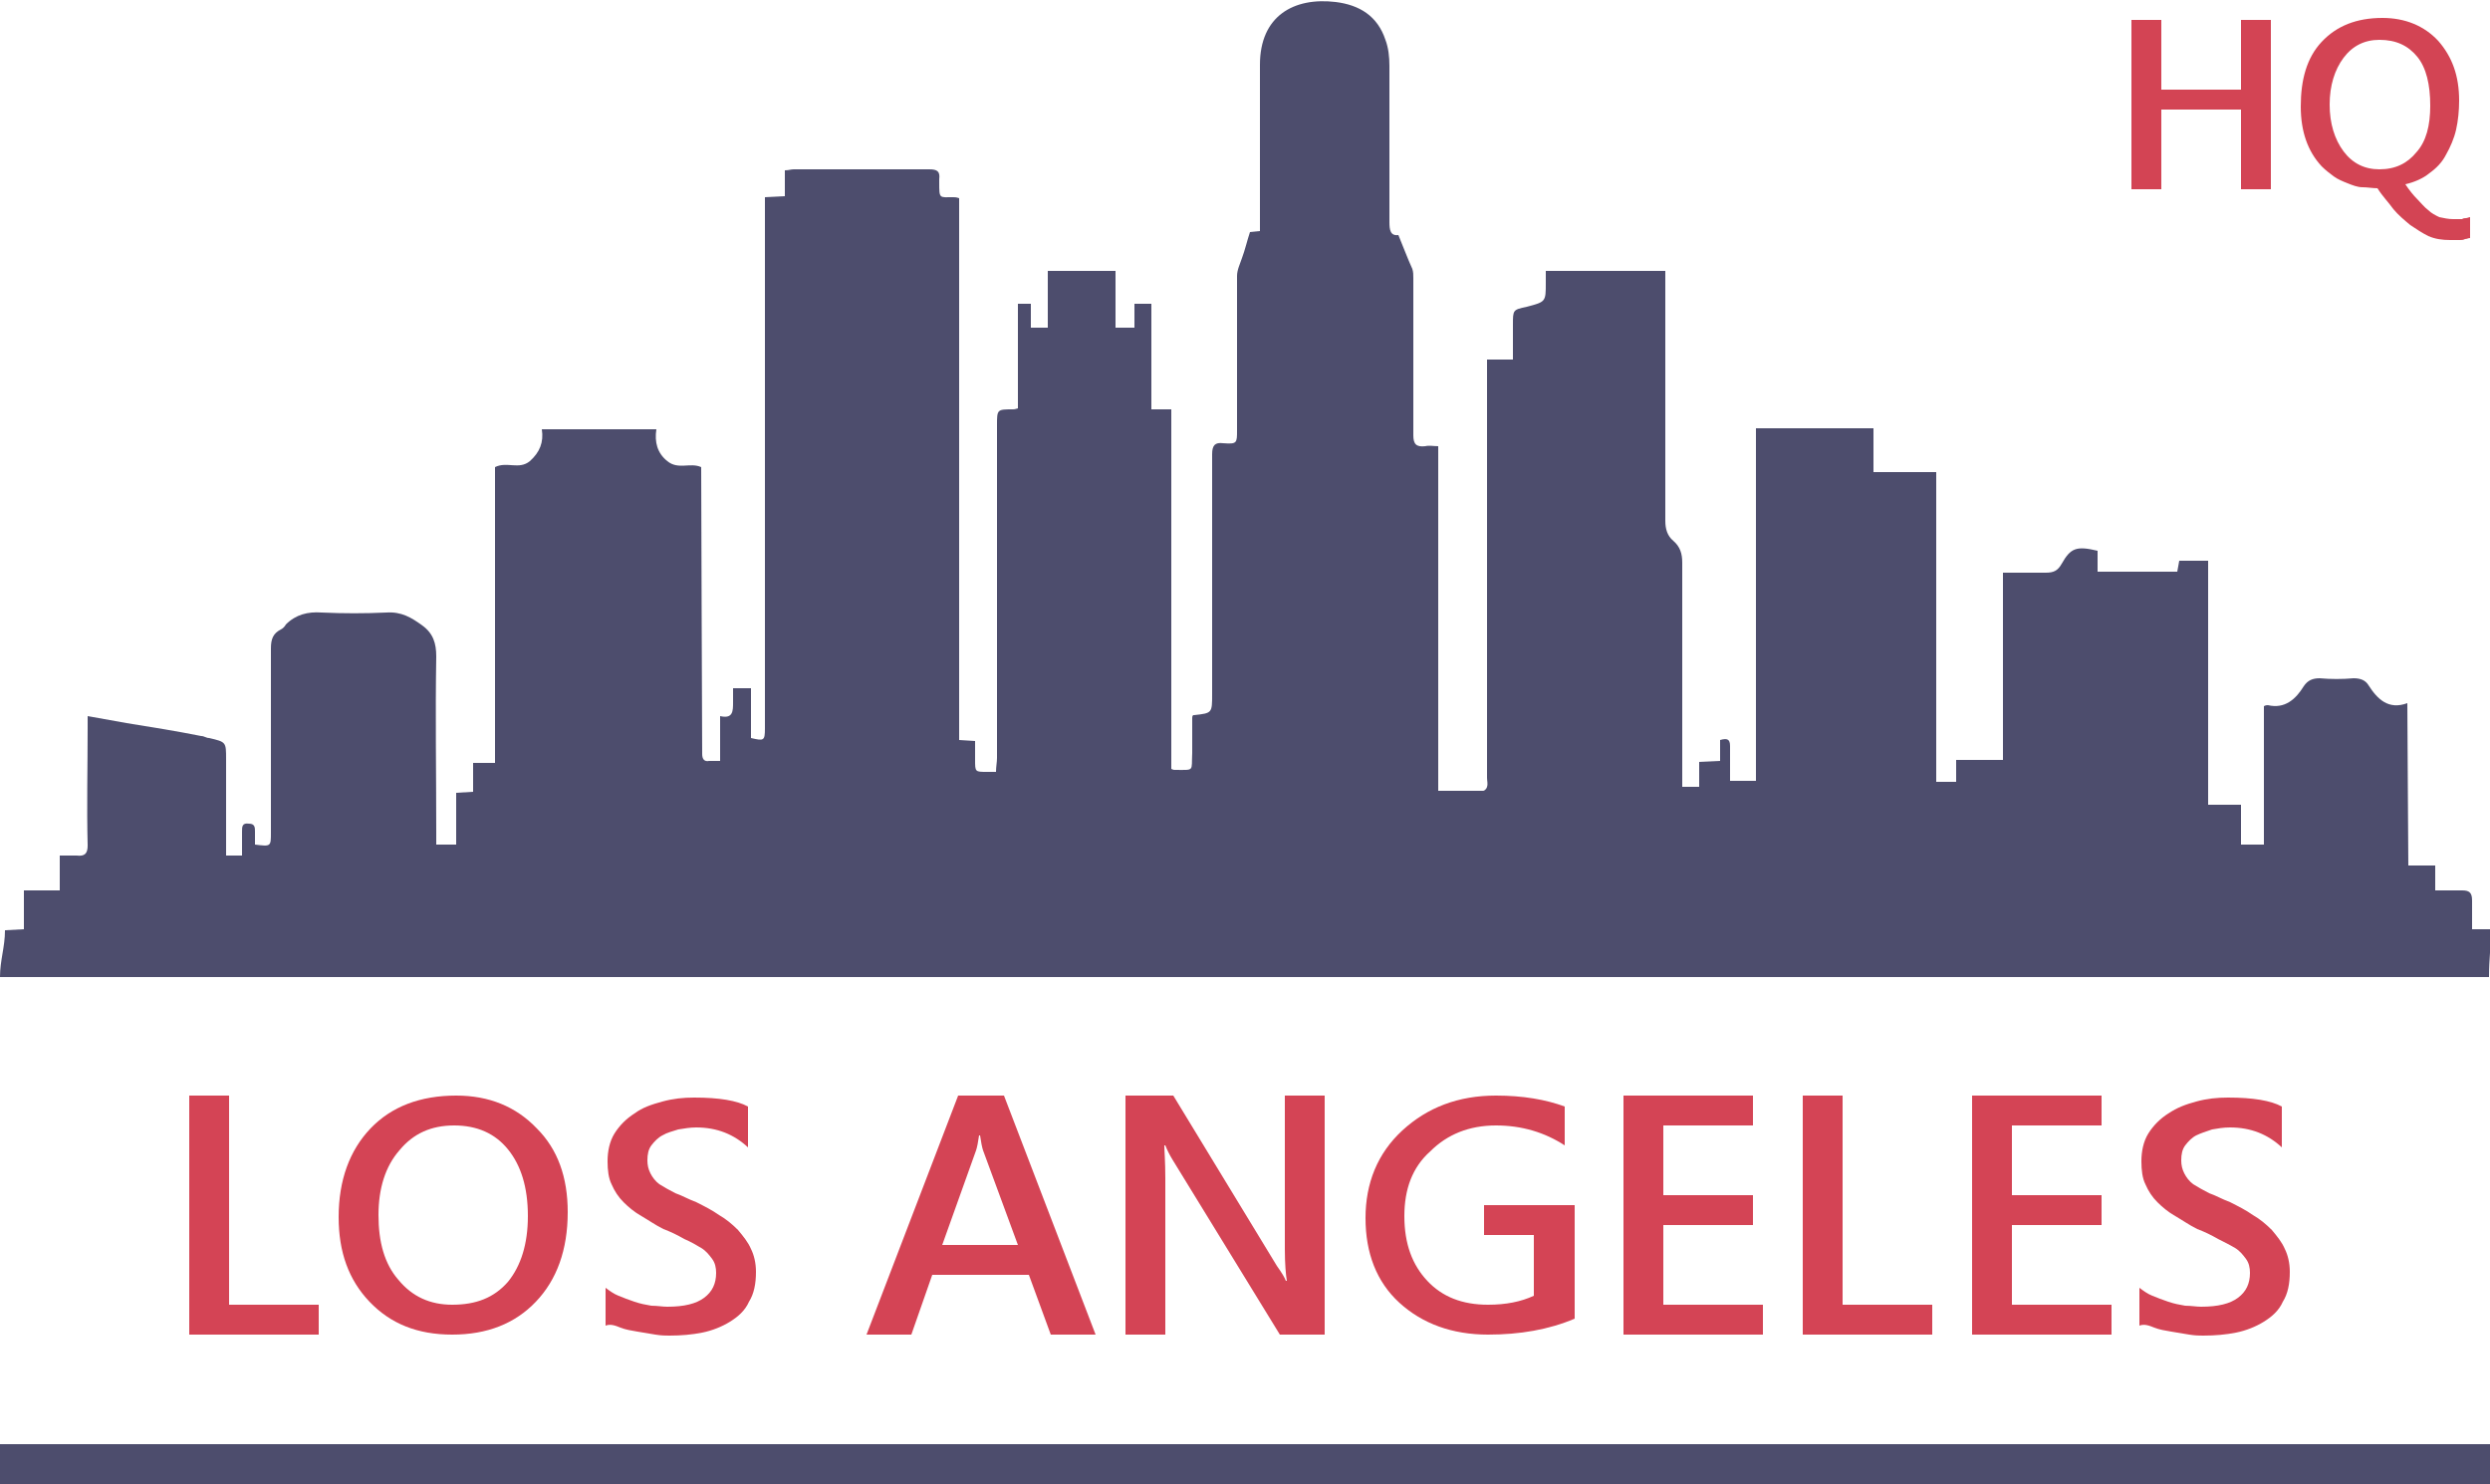
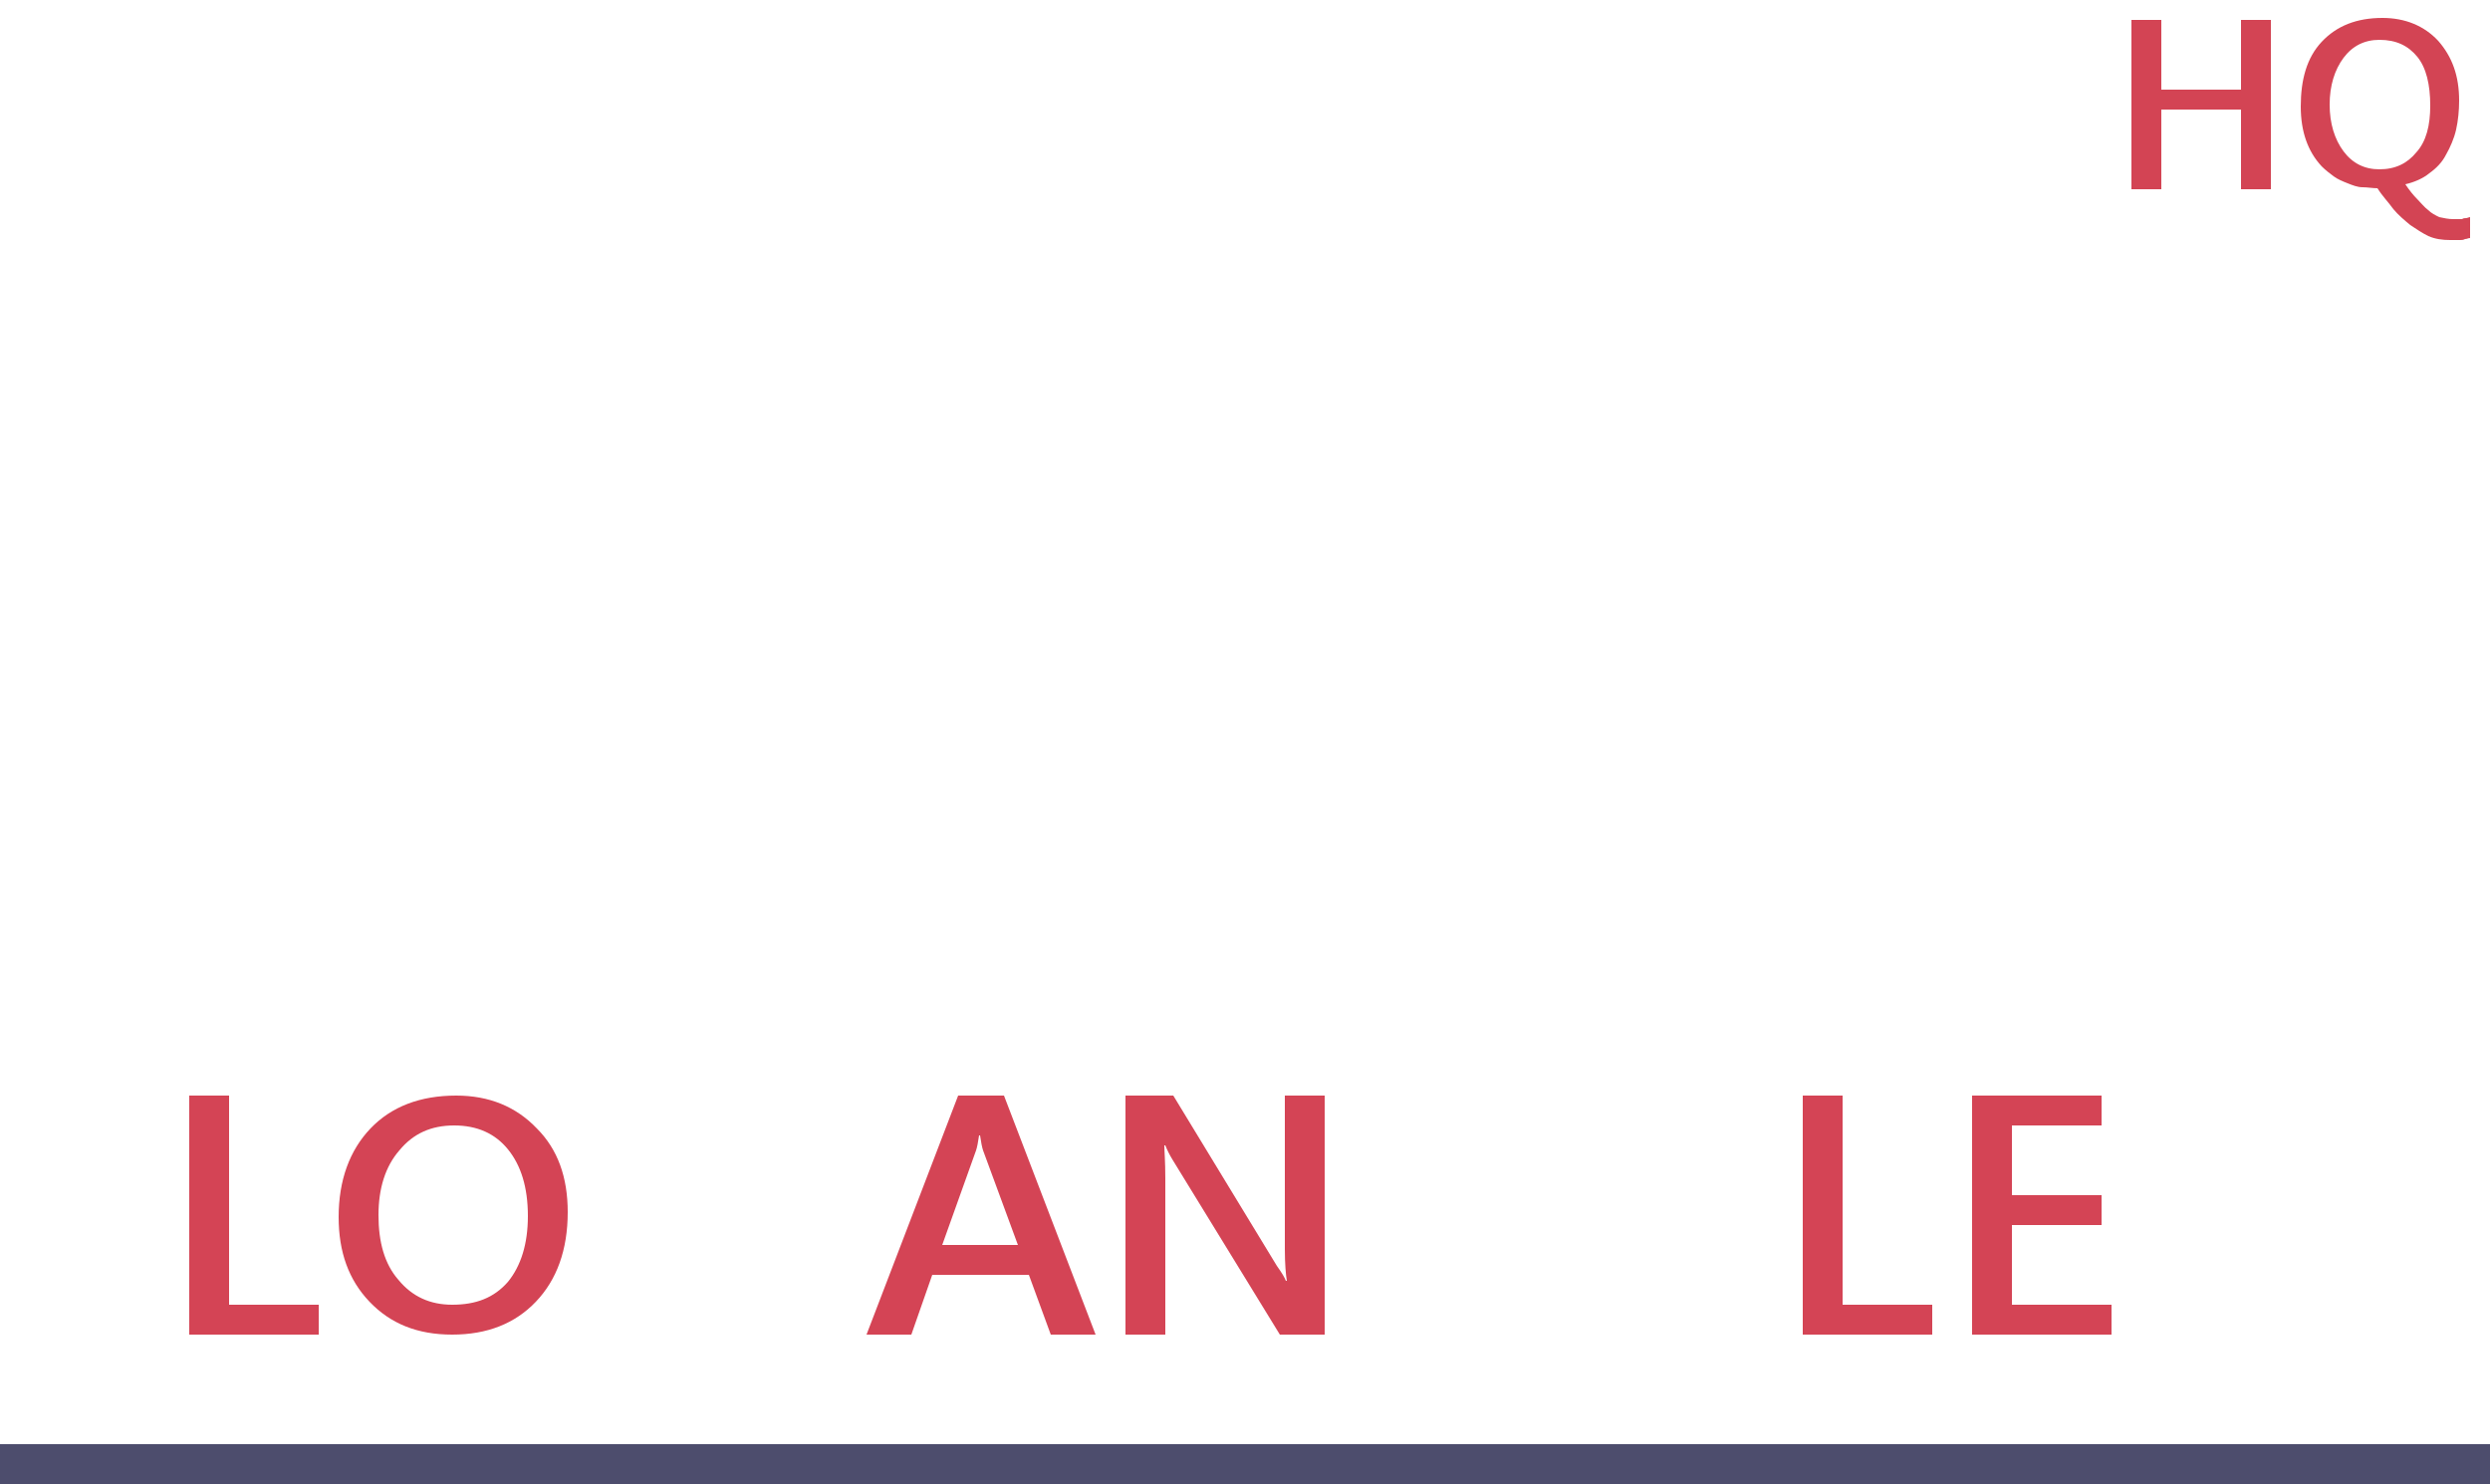
<svg xmlns="http://www.w3.org/2000/svg" version="1.1" id="Layer_1" x="0px" y="0px" width="250px" height="149px" viewBox="0 0 250 149" style="enable-background:new 0 0 250 149;" xml:space="preserve">
  <style type="text/css">
	.st0{fill-rule:evenodd;clip-rule:evenodd;fill:#4D4D6D;}
	.st1{fill-rule:evenodd;clip-rule:evenodd;fill:#D44455;}
	.st2{fill-rule:evenodd;clip-rule:evenodd;fill:#D34454;}
</style>
-   <path class="st0" d="M101.8,30.5h1.7v2.4h1.7v-5.7h6.8v5.7h1.9v-2.4h1.7v10.6h2v36.1c0.2,0.1,0.3,0.1,0.3,0.1c2.1,0,1.7,0.2,1.8-1.7  c0-1.2,0-2.4,0-3.5c0-0.1,0-0.2,0.1-0.3c0,0,0.1,0,0.1,0c1.8-0.2,1.8-0.2,1.8-2.1c0-8,0-16.1,0-24.1c0-0.9,0.3-1.2,1.1-1.1  c1.4,0.1,1.4,0,1.4-1.3c0-5.2,0-10.3,0-15.5c0-0.6,0.3-1.2,0.5-1.8c0.3-0.8,0.5-1.7,0.8-2.6l1-0.1v-1c0-5.2,0-10.5,0-15.7  c0-4.9,3.4-6.8,7.6-6.3c2.4,0.3,4.2,1.4,5,3.8c0.3,0.8,0.4,1.7,0.4,2.6c0,5.2,0,10.4,0,15.7c0,0.8,0.1,1.4,0.9,1.3  c0.5,1.2,0.9,2.3,1.4,3.4c0.1,0.3,0.1,0.6,0.1,0.9c0,5.3,0,10.6,0,15.8c0,0.9,0.3,1.2,1.2,1.1c0.4-0.1,0.8,0,1.3,0v34.6  c1.6,0,3,0,4.5,0c0.2,0,0.4-0.3,0.4-0.4c0.1-0.3,0-0.6,0-0.9V37.4v-1.3h2.6v-3.5c0-1.5,0-1.5,1.4-1.8c1.9-0.5,1.9-0.5,1.9-2.4v-1.2  h12v1.1c0,8,0,16,0,24c0,0.8,0.2,1.5,0.8,2c0.7,0.6,0.9,1.3,0.9,2.2c0,7.2,0,14.3,0,21.4V79h1.7v-2.5l2.1-0.1v-2.1  c0.7-0.2,1-0.1,1,0.6c0,1.1,0,2.3,0,3.5h2.6V43h11.8v4.4h6.3v31.1h2v-2.2h4.7V57.5c1.5,0,2.9,0,4.3,0c0.8,0,1.2-0.2,1.6-0.9  c0.9-1.6,1.5-1.8,3.6-1.3v2.1h8l0.2-1.1h2.9v24.5h3.3v4h2.3V70.9c0.2-0.1,0.3-0.1,0.4-0.1c1.7,0.4,2.8-0.6,3.6-1.9  c0.4-0.6,0.9-0.8,1.6-0.8c1.1,0.1,2.3,0.1,3.4,0c0.7,0,1.2,0.2,1.5,0.7c0.9,1.4,2,2.5,3.9,1.8c0,2.1,0.1,14.9,0.1,16.3h2.7v2.5  c1,0,1.9,0,2.7,0c0.7,0,1,0.2,1,1c0,0.9,0,1.8,0,2.9h1.9c0,1.7-0.2,3-0.2,4.8H0c0-1.7,0.5-3,0.5-4.7l1.9-0.1v-3.9h3.6v-3.5  c0.6,0,1.2,0,1.7,0c0.8,0.1,1.1-0.2,1.1-1c-0.1-4,0-7.9,0-11.9v-1.1l3.9,0.7c2.5,0.4,5,0.8,7.5,1.3c0.3,0,0.5,0.2,0.8,0.2  c1.7,0.4,1.7,0.4,1.7,2.1v8.6c0,0.4,0,0.7,0,1.1h1.6c0-0.8,0-1.7,0-2.4c0-0.5,0-0.9,0.7-0.8c0.6,0,0.6,0.4,0.6,0.8  c0,0.4,0,0.8,0,1.3c1.6,0.2,1.6,0.2,1.6-1.2c0-6.2,0-12.3,0-18.5c0-0.9,0.2-1.5,1-1.9c0.2-0.1,0.4-0.3,0.5-0.5c1-1,2.2-1.3,3.6-1.2  c2.2,0.1,4.3,0.1,6.5,0c1.5-0.1,2.5,0.5,3.6,1.3c1.1,0.8,1.4,1.8,1.4,3.1c-0.1,5.9,0,11.7,0,17.6v1.3h2v-5.2l1.7-0.1v-2.9h2.2V46.9  c1.2-0.6,2.4,0.3,3.5-0.6c1-0.9,1.4-1.9,1.2-3.2h11.5c-0.2,1.3,0.1,2.4,1.1,3.2c1.1,0.9,2.3,0.1,3.4,0.6c0,5.9,0.1,26,0.1,28.8  c0,0.5,0.2,0.8,0.7,0.7c0.3,0,0.7,0,1.1,0v-4.5c1.3,0.3,1.3-0.5,1.3-1.4c0-0.4,0-0.9,0-1.4h1.8v5c1.3,0.3,1.4,0.3,1.4-1v-52v-1.3  l2-0.1v-2.6c0.4,0,0.6-0.1,0.9-0.1c4.5,0,9,0,13.6,0c0.8,0,1.1,0.2,1,1c0,0.1,0,0.2,0,0.3c0,1.7,0,1.5,1.4,1.5c0.2,0,0.3,0,0.6,0.1  v54.4l1.6,0.1v1.9c0,1.2,0,1.2,1.2,1.2h0.9c0-0.5,0.1-1,0.1-1.4V42.7c0-1.6,0-1.6,1.6-1.6c0.1,0,0.2,0,0.5-0.1V30.5z" />
  <rect y="145" class="st0" width="250" height="4" />
  <g>
    <polygon class="st1" points="32,131 23,131 23,110 19,110 19,134 32,134  " />
    <path class="st1" d="M51,115.4c1.3,1.6,2,3.8,2,6.7c0,2.8-0.7,5-2,6.6c-1.4,1.6-3.2,2.3-5.6,2.3c-2.2,0-4-0.8-5.4-2.5   c-1.4-1.6-2-3.8-2-6.5c0-2.7,0.7-4.9,2.1-6.5c1.4-1.7,3.2-2.5,5.5-2.5C47.9,113,49.7,113.8,51,115.4z M53.8,130.7   c2.1-2.2,3.2-5.2,3.2-9c0-3.5-1-6.3-3.1-8.4c-2.1-2.2-4.8-3.3-8.1-3.3c-3.6,0-6.5,1.1-8.6,3.3c-2.1,2.2-3.2,5.2-3.2,8.9   c0,3.5,1,6.3,3.1,8.5c2.1,2.2,4.8,3.3,8.3,3.3C48.9,134,51.7,132.9,53.8,130.7z" />
-     <path class="st1" d="M62.3,133.3c0.5,0.2,1.1,0.3,1.7,0.4c0.6,0.1,1.2,0.2,1.8,0.3c0.6,0.1,1.1,0.1,1.4,0.1c1.2,0,2.3-0.1,3.3-0.3   s2-0.6,2.8-1.1c0.8-0.5,1.5-1.1,1.9-2c0.5-0.8,0.7-1.8,0.7-3c0-0.9-0.2-1.7-0.5-2.3c-0.3-0.7-0.8-1.3-1.3-1.9   c-0.6-0.6-1.2-1.1-1.9-1.5c-0.7-0.5-1.5-0.9-2.3-1.3c-0.8-0.3-1.5-0.7-2.1-0.9c-0.6-0.3-1.1-0.6-1.6-0.9c-0.4-0.3-0.7-0.7-0.9-1.1   c-0.2-0.4-0.3-0.8-0.3-1.3c0-0.6,0.1-1.1,0.4-1.5c0.3-0.4,0.7-0.8,1.1-1c0.5-0.3,1-0.4,1.6-0.6c0.6-0.1,1.2-0.2,1.8-0.2   c2.1,0,3.8,0.7,5.2,2v-4.1c-1.1-0.6-2.9-0.9-5.4-0.9c-1.1,0-2.1,0.1-3.2,0.4s-2,0.6-2.8,1.2c-0.8,0.5-1.5,1.2-2,2   c-0.5,0.8-0.7,1.8-0.7,2.8c0,0.9,0.1,1.7,0.4,2.3c0.3,0.7,0.7,1.3,1.2,1.8c0.5,0.5,1.1,1,1.8,1.4c0.7,0.4,1.4,0.9,2.2,1.3   c0.8,0.3,1.4,0.6,2.1,1c0.7,0.3,1.2,0.6,1.7,0.9c0.5,0.3,0.8,0.7,1.1,1.1c0.3,0.4,0.4,0.9,0.4,1.4c0,1.1-0.4,1.9-1.2,2.5   c-0.8,0.6-2,0.9-3.7,0.9c-0.5,0-1-0.1-1.6-0.1c-0.6-0.1-1.1-0.2-1.7-0.4c-0.6-0.2-1.1-0.4-1.6-0.6s-0.9-0.5-1.3-0.8v3.8   C61.3,132.9,61.8,133.1,62.3,133.3z" />
    <path class="st1" d="M94.6,125l3.4-9.5c0.1-0.3,0.2-0.8,0.3-1.5h0.1c0.1,0.7,0.2,1.2,0.3,1.5l3.5,9.5H94.6z M100.8,110h-4.6L87,134   h4.5l2.1-6h9.7l2.2,6h4.5L100.8,110z" />
    <path class="st1" d="M133,110h-4v15.4c0,1.5,0.1,2.6,0.2,3.2h-0.1c-0.1-0.3-0.4-0.8-0.9-1.5L117.8,110H113v24h4v-15.7   c0-1.7-0.1-2.8-0.1-3.3h0.1c0.2,0.5,0.4,0.9,0.7,1.4l10.8,17.6h4.5V110z" />
-     <path class="st1" d="M158,121h-9v3h5v6.1c-1.3,0.6-2.8,0.9-4.6,0.9c-2.6,0-4.6-0.8-6.1-2.4c-1.5-1.6-2.3-3.7-2.3-6.5   c0-2.7,0.8-4.9,2.6-6.5c1.7-1.7,3.9-2.6,6.6-2.6c2.6,0,4.9,0.7,6.9,2v-3.9c-1.9-0.7-4.2-1.1-6.9-1.1c-3.8,0-6.9,1.2-9.4,3.5   s-3.7,5.3-3.7,8.8c0,3.5,1.1,6.4,3.4,8.5c2.3,2.1,5.3,3.2,8.9,3.2c3.2,0,6.1-0.5,8.7-1.6V121z" />
-     <polygon class="st1" points="177,131 167,131 167,123 176,123 176,120 167,120 167,113 176,113 176,110 163,110 163,134 177,134     " />
    <polygon class="st1" points="194,131 185,131 185,110 181,110 181,134 194,134  " />
    <polygon class="st1" points="212,131 202,131 202,123 211,123 211,120 202,120 202,113 211,113 211,110 198,110 198,134 212,134     " />
-     <path class="st1" d="M216.3,133.3c0.5,0.2,1.1,0.3,1.7,0.4c0.6,0.1,1.2,0.2,1.8,0.3c0.6,0.1,1.1,0.1,1.4,0.1c1.2,0,2.3-0.1,3.3-0.3   s2-0.6,2.8-1.1c0.8-0.5,1.5-1.1,1.9-2c0.5-0.8,0.7-1.8,0.7-3c0-0.9-0.2-1.7-0.5-2.3c-0.3-0.7-0.8-1.3-1.3-1.9   c-0.6-0.6-1.2-1.1-1.9-1.5c-0.7-0.5-1.5-0.9-2.3-1.3c-0.8-0.3-1.5-0.7-2.1-0.9c-0.6-0.3-1.1-0.6-1.6-0.9c-0.4-0.3-0.7-0.7-0.9-1.1   c-0.2-0.4-0.3-0.8-0.3-1.3c0-0.6,0.1-1.1,0.4-1.5c0.3-0.4,0.7-0.8,1.1-1s1-0.4,1.6-0.6c0.6-0.1,1.1-0.2,1.8-0.2   c2.1,0,3.8,0.7,5.2,2v-4.1c-1.1-0.6-2.9-0.9-5.4-0.9c-1.1,0-2.1,0.1-3.2,0.4s-1.9,0.6-2.8,1.2c-0.8,0.5-1.5,1.2-2,2   c-0.5,0.8-0.7,1.8-0.7,2.8c0,0.9,0.1,1.7,0.4,2.3c0.3,0.7,0.7,1.3,1.2,1.8c0.5,0.5,1.1,1,1.8,1.4c0.7,0.4,1.4,0.9,2.2,1.3   c0.8,0.3,1.4,0.6,2.1,1c0.6,0.3,1.2,0.6,1.7,0.9c0.5,0.3,0.8,0.7,1.1,1.1c0.3,0.4,0.4,0.9,0.4,1.4c0,1.1-0.4,1.9-1.2,2.5   c-0.8,0.6-2,0.9-3.7,0.9c-0.5,0-1-0.1-1.6-0.1c-0.6-0.1-1.1-0.2-1.7-0.4c-0.6-0.2-1.1-0.4-1.6-0.6s-0.9-0.5-1.3-0.8v3.8   C215.3,132.9,215.8,133.1,216.3,133.3z" />
  </g>
  <g>
    <polygon class="st2" points="228,2 225,2 225,9 217,9 217,2 214,2 214,19 217,19 217,11 225,11 225,19 228,19  " />
    <path class="st2" d="M242.7,5.7c0.9,1.1,1.3,2.8,1.3,4.9c0,2-0.4,3.6-1.4,4.7c-0.9,1.1-2.1,1.7-3.7,1.7c-1.5,0-2.7-0.6-3.6-1.8   c-0.9-1.2-1.4-2.8-1.4-4.7c0-1.9,0.5-3.5,1.4-4.7c0.9-1.2,2.1-1.8,3.6-1.8C240.6,4,241.8,4.6,242.7,5.7z M240.3,21   c0.5,0.6,1.1,1.1,1.7,1.6c0.6,0.4,1.2,0.8,1.8,1.1c0.7,0.3,1.4,0.4,2.2,0.4c0.1,0,0.3,0,0.5,0c0.2,0,0.4,0,0.5,0   c0.2,0,0.3,0,0.5-0.1c0.2,0,0.3-0.1,0.5-0.1v-2.1c-0.1,0-0.3,0.1-0.4,0.1c-0.1,0-0.3,0-0.4,0.1l-0.5,0c-0.1,0-0.3,0-0.4,0   c-0.5,0-0.9-0.1-1.4-0.2c-0.4-0.2-0.8-0.4-1.1-0.7c-0.4-0.3-0.7-0.7-1.1-1.1c-0.4-0.4-0.8-0.9-1.2-1.5c0.9-0.2,1.8-0.6,2.4-1.1   c0.7-0.5,1.3-1.1,1.7-1.9c0.4-0.7,0.8-1.6,1-2.5c0.2-0.9,0.3-1.9,0.3-2.9c0-2.5-0.7-4.4-2.1-6c-1.4-1.5-3.3-2.3-5.6-2.3   c-2.6,0-4.6,0.8-6.1,2.4S231,8,231,10.7c0,2.5,0.7,4.5,2.1,6c0.4,0.4,0.8,0.7,1.2,1c0.4,0.3,0.9,0.5,1.4,0.7c0.5,0.2,1,0.4,1.5,0.4   s1,0.1,1.5,0.1C239.2,19.7,239.8,20.3,240.3,21z" />
  </g>
</svg>